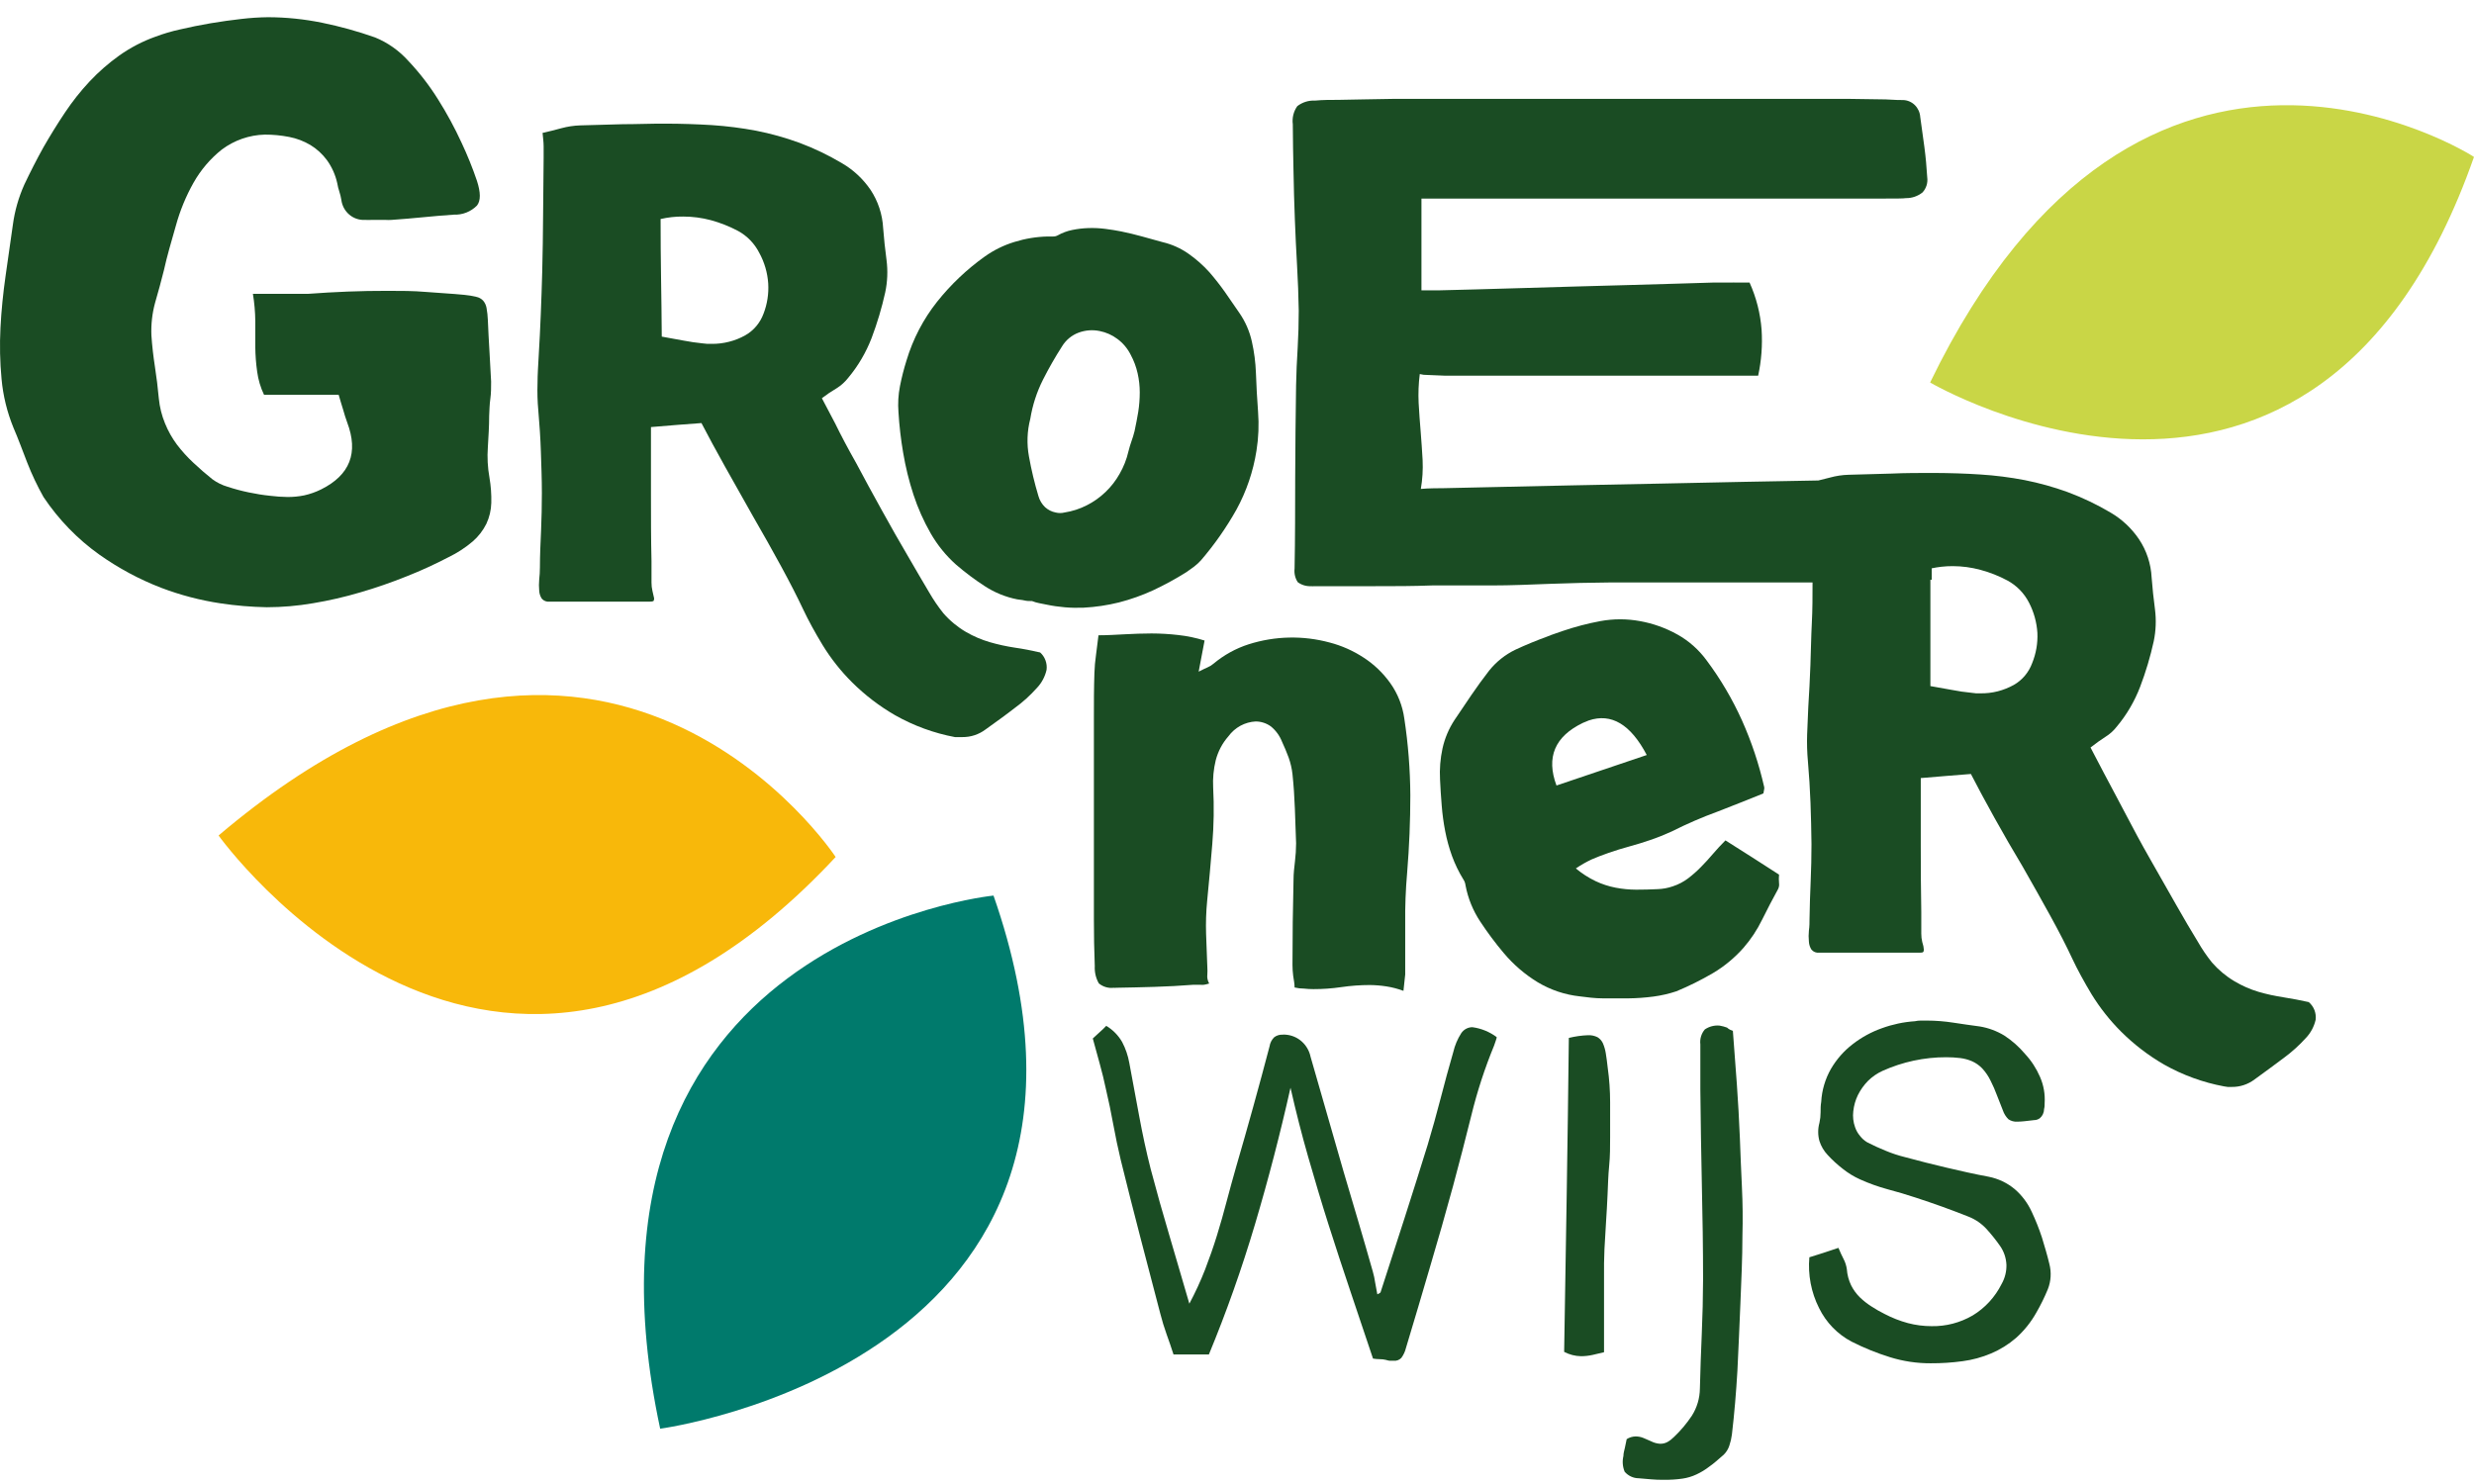
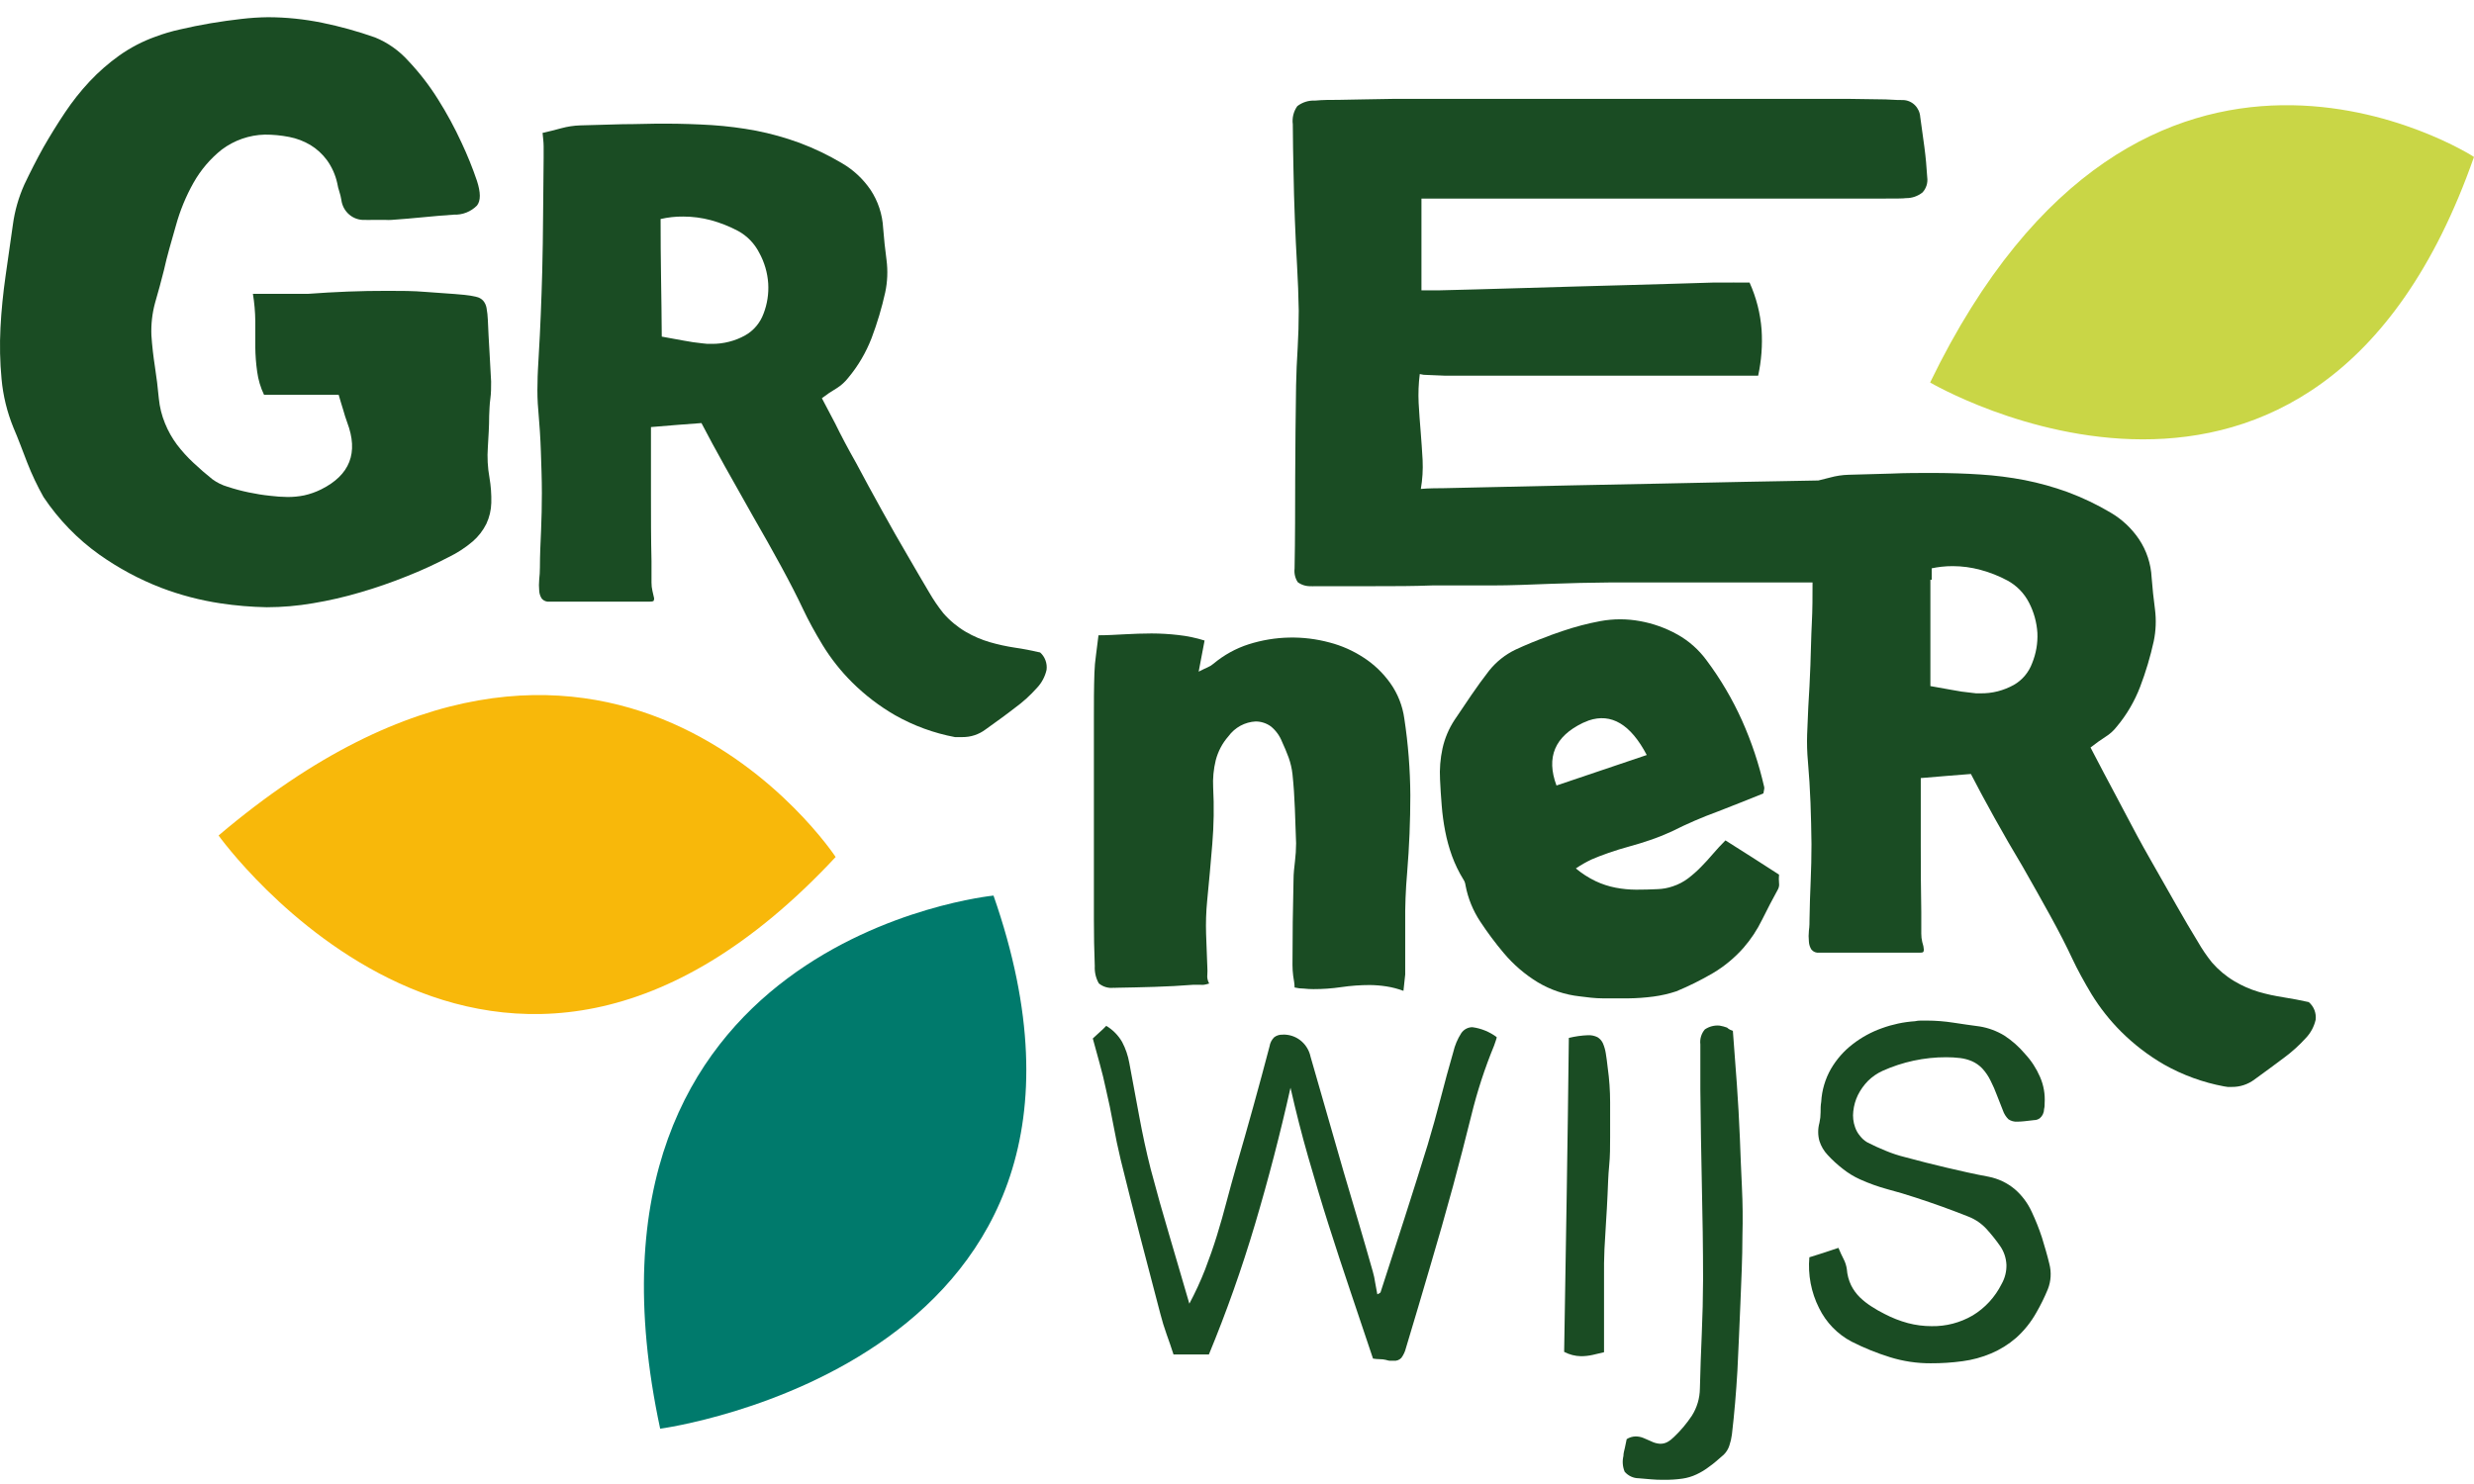
<svg xmlns="http://www.w3.org/2000/svg" width="115" height="69" viewBox="0 0 115 69" fill="none">
  <path d="M15.743 18.358H12.274C12.112 18.019 12.004 17.656 11.954 17.282C11.9 16.903 11.871 16.521 11.867 16.139C11.867 15.742 11.867 15.341 11.867 14.928C11.862 14.504 11.825 14.081 11.756 13.662H12.619H13.441H13.861C14.005 13.662 14.161 13.662 14.321 13.662C14.938 13.616 15.554 13.582 16.162 13.557C16.77 13.532 17.395 13.523 18.02 13.523C18.645 13.523 19.208 13.523 19.8 13.574C20.392 13.624 20.987 13.65 21.579 13.709C21.767 13.726 21.954 13.757 22.138 13.802C22.26 13.825 22.372 13.887 22.459 13.979C22.539 14.074 22.593 14.189 22.615 14.312C22.649 14.499 22.67 14.688 22.677 14.877C22.697 15.367 22.722 15.843 22.751 16.316C22.779 16.788 22.804 17.265 22.829 17.742C22.829 18.016 22.829 18.282 22.792 18.548C22.755 18.813 22.751 19.071 22.738 19.332C22.738 19.822 22.705 20.311 22.677 20.792C22.643 21.263 22.668 21.736 22.751 22.201C22.818 22.591 22.847 22.986 22.837 23.382C22.829 23.72 22.75 24.052 22.607 24.357C22.452 24.668 22.238 24.945 21.978 25.171C21.637 25.462 21.261 25.707 20.86 25.901C20.218 26.236 19.56 26.538 18.887 26.803C18.189 27.082 17.477 27.331 16.75 27.542C16.028 27.756 15.293 27.925 14.551 28.048C13.839 28.171 13.119 28.233 12.398 28.234C11.677 28.22 10.957 28.16 10.244 28.052C9.305 27.911 8.384 27.669 7.494 27.331C6.477 26.939 5.511 26.42 4.617 25.787C3.602 25.064 2.724 24.157 2.024 23.112C1.736 22.599 1.483 22.067 1.268 21.517C1.054 20.969 0.857 20.421 0.618 19.868C0.327 19.151 0.142 18.393 0.072 17.619C-0.003 16.829 -0.019 16.033 0.022 15.24C0.063 14.434 0.145 13.624 0.261 12.815C0.376 12.005 0.491 11.216 0.598 10.452C0.685 9.804 0.866 9.173 1.132 8.579C1.406 8 1.7 7.424 2.016 6.854C2.332 6.305 2.661 5.769 3.014 5.242C3.358 4.725 3.743 4.238 4.165 3.787C4.586 3.339 5.048 2.935 5.546 2.58C6.064 2.213 6.628 1.919 7.223 1.707C7.595 1.567 7.977 1.454 8.366 1.369C8.826 1.26 9.299 1.167 9.788 1.082C10.277 0.998 10.758 0.935 11.226 0.88C11.636 0.832 12.047 0.805 12.459 0.8C13.302 0.802 14.143 0.889 14.97 1.057C15.806 1.228 16.63 1.456 17.436 1.741C18.023 1.98 18.55 2.352 18.978 2.829C19.497 3.377 19.961 3.978 20.363 4.622C20.77 5.268 21.136 5.942 21.456 6.638C21.727 7.215 21.966 7.806 22.171 8.41C22.344 8.946 22.352 9.33 22.171 9.558C22.03 9.7 21.862 9.81 21.677 9.883C21.493 9.956 21.296 9.988 21.098 9.98C20.609 10.013 20.128 10.056 19.652 10.102C19.175 10.148 18.69 10.191 18.205 10.224C18.105 10.231 18.005 10.231 17.905 10.224H17.297C17.186 10.23 17.075 10.23 16.964 10.224C16.699 10.24 16.439 10.152 16.235 9.978C16.031 9.805 15.899 9.558 15.866 9.288C15.845 9.157 15.813 9.029 15.772 8.904C15.73 8.779 15.699 8.65 15.677 8.52C15.591 8.131 15.428 7.765 15.196 7.444C14.988 7.163 14.728 6.925 14.432 6.744C14.126 6.562 13.793 6.435 13.445 6.368C13.072 6.294 12.692 6.258 12.311 6.259C11.592 6.276 10.896 6.518 10.314 6.951C9.78 7.374 9.332 7.9 8.994 8.499C8.64 9.129 8.364 9.802 8.172 10.503C7.967 11.224 7.761 11.916 7.618 12.57C7.49 13.072 7.359 13.574 7.207 14.084C7.074 14.576 7.017 15.085 7.038 15.595C7.071 16.084 7.128 16.573 7.202 17.054C7.276 17.535 7.338 18.033 7.383 18.531C7.422 18.929 7.519 19.318 7.671 19.687C7.814 20.039 8 20.371 8.226 20.674C8.457 20.977 8.713 21.259 8.99 21.517C9.278 21.788 9.57 22.041 9.87 22.281C10.084 22.438 10.323 22.557 10.577 22.631C10.898 22.737 11.224 22.824 11.555 22.893C11.889 22.964 12.226 23.018 12.566 23.053C12.829 23.086 13.094 23.104 13.359 23.108C13.623 23.11 13.886 23.085 14.144 23.032C14.416 22.971 14.679 22.878 14.929 22.754C16.269 22.087 16.672 21.049 16.138 19.64C16.068 19.45 16.006 19.248 15.948 19.041C15.891 18.834 15.813 18.628 15.743 18.358Z" fill="#1A4C23" />
  <path d="M38.204 18.515L38.821 19.688C39.095 20.25 39.422 20.868 39.803 21.54C40.169 22.232 40.563 22.953 40.983 23.712C41.402 24.472 41.805 25.18 42.183 25.822C42.561 26.463 42.894 27.058 43.19 27.543C43.386 27.883 43.607 28.208 43.851 28.513C44.153 28.859 44.507 29.152 44.899 29.382C45.251 29.586 45.625 29.746 46.013 29.859C46.392 29.969 46.778 30.053 47.168 30.112C47.579 30.171 47.957 30.247 48.348 30.336C48.459 30.434 48.545 30.56 48.597 30.702C48.65 30.843 48.667 30.996 48.648 31.146C48.576 31.464 48.419 31.756 48.196 31.989C47.89 32.332 47.55 32.641 47.181 32.909C46.77 33.23 46.301 33.567 45.812 33.917C45.5 34.152 45.122 34.276 44.735 34.272H44.562H44.39C43.415 34.089 42.475 33.746 41.607 33.255C40.879 32.835 40.206 32.32 39.606 31.724C39.082 31.202 38.621 30.619 38.233 29.985C37.874 29.392 37.575 28.844 37.337 28.34C37.063 27.758 36.722 27.091 36.314 26.341C35.905 25.59 35.472 24.819 35.015 24.029C34.565 23.238 34.128 22.462 33.704 21.7C33.279 20.938 32.913 20.262 32.606 19.671L31.492 19.755L30.259 19.857C30.259 20.928 30.259 21.966 30.259 22.999C30.259 24.033 30.259 25.054 30.284 26.087V27.087C30.283 27.22 30.298 27.351 30.329 27.48C30.358 27.593 30.379 27.686 30.391 27.754C30.41 27.805 30.41 27.863 30.391 27.914C30.391 27.956 30.313 27.973 30.206 27.973H29.766H29.285C28.825 27.973 28.344 27.973 27.839 27.973C27.333 27.973 26.86 27.973 26.408 27.973H25.956C25.817 27.973 25.68 27.973 25.545 27.973C25.479 27.982 25.411 27.974 25.348 27.95C25.285 27.926 25.228 27.886 25.184 27.834C25.111 27.724 25.07 27.595 25.064 27.463C25.048 27.292 25.048 27.119 25.064 26.948C25.085 26.765 25.096 26.58 25.097 26.395C25.097 25.813 25.126 25.235 25.151 24.662C25.175 24.088 25.188 23.506 25.188 22.928C25.188 22.278 25.163 21.637 25.142 21C25.122 20.363 25.077 19.734 25.023 19.089C24.984 18.668 24.972 18.245 24.986 17.823C24.986 17.401 25.019 16.979 25.04 16.558C25.081 15.908 25.11 15.254 25.138 14.6C25.167 13.946 25.184 13.292 25.204 12.647C25.226 11.75 25.24 10.867 25.245 9.998C25.251 9.129 25.259 8.245 25.27 7.348C25.27 7.171 25.27 6.99 25.27 6.8C25.27 6.61 25.241 6.408 25.221 6.18C25.517 6.112 25.812 6.041 26.1 5.96C26.382 5.884 26.672 5.84 26.963 5.83L28.944 5.775C29.606 5.775 30.268 5.745 30.929 5.749C31.677 5.749 32.397 5.775 33.095 5.817C33.785 5.863 34.471 5.95 35.15 6.078C35.829 6.212 36.497 6.398 37.148 6.635C37.84 6.893 38.508 7.214 39.145 7.593C39.669 7.898 40.119 8.319 40.465 8.825C40.815 9.352 41.018 9.968 41.052 10.605C41.089 11.099 41.143 11.592 41.209 12.09C41.274 12.593 41.253 13.104 41.147 13.6C40.988 14.318 40.777 15.023 40.518 15.71C40.258 16.386 39.89 17.014 39.429 17.566C39.28 17.756 39.101 17.919 38.899 18.047C38.658 18.188 38.426 18.344 38.204 18.515ZM30.761 15.651L31.751 15.832C32.06 15.891 32.364 15.937 32.672 15.967L32.886 15.988H33.087C33.356 15.991 33.624 15.958 33.885 15.891C34.148 15.826 34.403 15.725 34.641 15.591C35.033 15.371 35.334 15.013 35.492 14.583C35.665 14.136 35.739 13.655 35.709 13.174C35.675 12.679 35.535 12.198 35.298 11.765C35.077 11.326 34.73 10.967 34.304 10.736C33.903 10.524 33.481 10.357 33.046 10.238C32.626 10.126 32.194 10.069 31.76 10.069C31.581 10.067 31.403 10.075 31.225 10.095C31.053 10.114 30.88 10.144 30.707 10.183C30.707 11.106 30.714 12.015 30.728 12.913C30.744 13.82 30.753 14.727 30.761 15.651Z" fill="#1A4C23" />
-   <path d="M47.974 27.947C47.846 27.947 47.727 27.947 47.612 27.917C47.497 27.888 47.386 27.888 47.283 27.867C46.746 27.762 46.233 27.552 45.771 27.251C45.307 26.95 44.864 26.617 44.443 26.255C43.977 25.84 43.579 25.35 43.264 24.804C42.937 24.234 42.668 23.63 42.462 23.003C42.253 22.364 42.092 21.709 41.981 21.045C41.875 20.424 41.802 19.797 41.764 19.168C41.732 18.762 41.755 18.353 41.834 17.953C41.913 17.549 42.015 17.151 42.138 16.759C42.436 15.766 42.917 14.841 43.556 14.034C44.198 13.228 44.946 12.518 45.779 11.925C46.2 11.626 46.665 11.398 47.156 11.249C47.656 11.093 48.175 11.008 48.697 10.996H48.94C49.017 11 49.093 10.982 49.162 10.946C49.374 10.827 49.603 10.741 49.84 10.693C50.089 10.642 50.342 10.612 50.596 10.604C50.858 10.596 51.121 10.608 51.381 10.642C51.644 10.676 51.887 10.714 52.113 10.76C52.441 10.828 52.766 10.904 53.079 10.992C53.391 11.081 53.716 11.169 54.04 11.258C54.469 11.358 54.877 11.54 55.24 11.794C55.597 12.043 55.925 12.334 56.219 12.659C56.474 12.954 56.716 13.262 56.942 13.582C57.168 13.903 57.39 14.228 57.612 14.553C57.888 14.953 58.085 15.404 58.191 15.882C58.299 16.361 58.362 16.85 58.38 17.341C58.401 17.945 58.434 18.548 58.479 19.143C58.526 19.748 58.501 20.357 58.405 20.957C58.254 21.92 57.938 22.848 57.472 23.699C57.002 24.536 56.451 25.323 55.828 26.049C55.73 26.157 55.623 26.256 55.508 26.344C55.392 26.428 55.273 26.517 55.15 26.601C54.652 26.914 54.136 27.195 53.605 27.445C53.092 27.681 52.559 27.87 52.014 28.01C51.475 28.144 50.924 28.226 50.37 28.255C49.79 28.279 49.209 28.231 48.64 28.111L48.303 28.044C48.19 28.022 48.08 27.99 47.974 27.947ZM47.892 19.472C47.743 20.044 47.722 20.644 47.83 21.227C47.941 21.848 48.088 22.462 48.27 23.066C48.325 23.263 48.432 23.441 48.578 23.581C48.718 23.708 48.888 23.794 49.071 23.829C49.206 23.863 49.347 23.863 49.482 23.829C49.841 23.774 50.189 23.662 50.514 23.496C50.834 23.335 51.129 23.126 51.389 22.876C51.647 22.63 51.867 22.345 52.043 22.032C52.231 21.707 52.37 21.354 52.454 20.986C52.495 20.822 52.54 20.67 52.594 20.518C52.65 20.364 52.697 20.208 52.737 20.05C52.803 19.742 52.861 19.442 52.91 19.147C52.956 18.85 52.979 18.549 52.98 18.248C52.98 17.949 52.947 17.65 52.881 17.358C52.813 17.056 52.704 16.764 52.557 16.493C52.411 16.202 52.2 15.95 51.94 15.759C51.696 15.576 51.415 15.451 51.118 15.392C50.793 15.325 50.456 15.35 50.144 15.464C49.822 15.582 49.548 15.808 49.367 16.105C49.047 16.604 48.752 17.119 48.484 17.649C48.195 18.221 47.995 18.836 47.892 19.472Z" fill="#1A4C23" />
  <path d="M65.237 46.07C64.981 45.975 64.717 45.906 64.448 45.864C64.191 45.824 63.931 45.803 63.671 45.8C63.228 45.8 62.786 45.833 62.347 45.897C61.919 45.96 61.486 45.991 61.053 45.99C60.904 45.99 60.756 45.982 60.609 45.965C60.464 45.965 60.32 45.948 60.177 45.914C60.177 45.729 60.136 45.547 60.112 45.374C60.091 45.206 60.08 45.037 60.079 44.868C60.079 43.549 60.095 42.226 60.128 40.898C60.128 40.611 60.161 40.329 60.194 40.054C60.228 39.775 60.246 39.493 60.247 39.211C60.227 38.671 60.21 38.131 60.19 37.595C60.169 37.059 60.136 36.528 60.079 35.996C60.05 35.734 59.99 35.476 59.902 35.228C59.807 34.971 59.705 34.726 59.594 34.49C59.484 34.208 59.304 33.961 59.072 33.773C58.866 33.625 58.62 33.546 58.369 33.545C58.121 33.557 57.878 33.626 57.658 33.745C57.439 33.865 57.248 34.033 57.099 34.237C56.819 34.555 56.618 34.937 56.511 35.351C56.41 35.764 56.37 36.191 56.392 36.616C56.438 37.494 56.424 38.373 56.351 39.249C56.281 40.122 56.199 40.999 56.113 41.885C56.063 42.396 56.047 42.909 56.063 43.421C56.084 43.931 56.1 44.446 56.121 44.969C56.129 45.082 56.129 45.194 56.121 45.307C56.103 45.453 56.134 45.602 56.207 45.729C56.129 45.754 56.049 45.774 55.969 45.788C55.909 45.794 55.848 45.794 55.788 45.788H55.471C54.867 45.834 54.267 45.868 53.675 45.885C53.084 45.902 52.479 45.919 51.879 45.927C51.845 45.934 51.81 45.934 51.776 45.927C51.653 45.943 51.527 45.933 51.407 45.898C51.287 45.864 51.175 45.804 51.078 45.724C50.939 45.481 50.874 45.2 50.889 44.919C50.86 44.193 50.848 43.467 50.848 42.75C50.848 41.521 50.848 40.303 50.848 39.097V35.444C50.848 34.756 50.848 34.068 50.848 33.381C50.848 32.693 50.848 31.997 50.872 31.297C50.881 31.014 50.906 30.733 50.946 30.453C50.983 30.17 51.024 29.862 51.061 29.538C51.472 29.538 51.883 29.512 52.294 29.491C52.705 29.47 53.116 29.453 53.527 29.453C53.939 29.454 54.351 29.478 54.76 29.525C55.178 29.57 55.591 29.656 55.993 29.782C55.944 30.018 55.903 30.246 55.862 30.47C55.821 30.693 55.776 30.942 55.718 31.229C55.891 31.141 56.03 31.073 56.129 31.031C56.229 30.989 56.321 30.932 56.404 30.862C56.891 30.454 57.449 30.146 58.048 29.955C59.27 29.568 60.573 29.54 61.809 29.875C62.37 30.021 62.904 30.259 63.391 30.579C63.871 30.89 64.289 31.291 64.624 31.761C64.971 32.248 65.196 32.816 65.278 33.414C65.457 34.594 65.55 35.785 65.557 36.979C65.557 38.166 65.508 39.364 65.409 40.574C65.34 41.357 65.31 42.145 65.319 42.932C65.319 43.721 65.319 44.514 65.319 45.311L65.237 46.07Z" fill="#1A4C23" />
  <path d="M81.969 36.89C81.274 37.177 80.563 37.451 79.844 37.734C79.113 38.001 78.398 38.311 77.702 38.662C77.534 38.738 77.369 38.809 77.209 38.873C77.049 38.936 76.884 38.999 76.708 39.058C76.391 39.168 76.071 39.265 75.746 39.354C75.421 39.442 75.092 39.544 74.768 39.657C74.443 39.771 74.246 39.847 73.991 39.957C73.734 40.077 73.487 40.218 73.251 40.379C73.532 40.613 73.84 40.812 74.168 40.969C74.464 41.109 74.776 41.211 75.097 41.273C75.414 41.334 75.736 41.365 76.058 41.366C76.387 41.366 76.72 41.358 77.057 41.341C77.296 41.333 77.533 41.289 77.76 41.21C78.015 41.127 78.255 41.001 78.471 40.839C78.683 40.677 78.884 40.499 79.071 40.307C79.263 40.113 79.448 39.91 79.626 39.7C79.807 39.489 80 39.278 80.205 39.075L81.463 39.873L82.696 40.666C82.684 40.796 82.684 40.928 82.696 41.058C82.71 41.151 82.695 41.247 82.655 41.332C82.396 41.805 82.145 42.281 81.911 42.758C81.679 43.235 81.386 43.677 81.04 44.074C80.629 44.538 80.15 44.934 79.622 45.247C79.075 45.567 78.508 45.849 77.924 46.091C77.578 46.206 77.221 46.288 76.86 46.336C76.473 46.387 76.083 46.415 75.692 46.42C75.281 46.42 74.903 46.42 74.517 46.42C74.131 46.42 73.773 46.369 73.436 46.327C72.744 46.253 72.076 46.029 71.476 45.669C70.882 45.307 70.349 44.848 69.897 44.31C69.506 43.847 69.143 43.359 68.808 42.851C68.47 42.342 68.236 41.768 68.122 41.163C68.111 41.063 68.076 40.968 68.019 40.885C67.808 40.542 67.632 40.177 67.493 39.797C67.358 39.422 67.252 39.037 67.177 38.645C67.101 38.253 67.047 37.858 67.016 37.459C66.983 37.038 66.955 36.658 66.938 36.249C66.911 35.762 66.95 35.273 67.053 34.797C67.159 34.322 67.35 33.872 67.616 33.469C67.875 33.081 68.134 32.697 68.397 32.313C68.66 31.929 68.931 31.553 69.219 31.182C69.554 30.765 69.975 30.431 70.452 30.203C70.933 29.98 71.414 29.782 71.903 29.604C72.026 29.554 72.15 29.503 72.273 29.465L72.651 29.334C73.219 29.141 73.8 28.989 74.39 28.879C74.999 28.767 75.622 28.767 76.231 28.879C76.841 28.988 77.43 29.199 77.974 29.503C78.505 29.799 78.967 30.209 79.33 30.706C79.977 31.571 80.528 32.508 80.974 33.498C81.418 34.491 81.763 35.527 82.005 36.59C82.012 36.625 82.012 36.661 82.005 36.696C82.001 36.73 81.989 36.797 81.969 36.89ZM76.547 35.105C75.799 33.68 74.901 33.144 73.851 33.498L73.72 33.553L73.584 33.608C72.272 34.238 71.861 35.209 72.351 36.523L76.547 35.105Z" fill="#1A4C23" />
  <path d="M107.318 46.593C106.928 46.505 106.533 46.433 106.143 46.37C105.751 46.311 105.364 46.227 104.984 46.116C104.595 46 104.221 45.835 103.87 45.627C103.478 45.395 103.124 45.1 102.822 44.754C102.578 44.451 102.358 44.127 102.164 43.788C101.863 43.298 101.526 42.725 101.153 42.067C100.775 41.408 100.376 40.696 99.953 39.957C99.53 39.219 99.131 38.472 98.773 37.785C98.416 37.097 98.075 36.477 97.791 35.933L97.175 34.756C97.421 34.562 97.656 34.397 97.865 34.262C98.068 34.137 98.248 33.975 98.395 33.785C98.858 33.232 99.226 32.603 99.484 31.925C99.745 31.239 99.955 30.534 100.113 29.816C100.215 29.328 100.234 28.825 100.171 28.331C100.105 27.837 100.052 27.339 100.015 26.85C99.983 26.212 99.779 25.596 99.427 25.07C99.083 24.562 98.632 24.139 98.108 23.834C97.471 23.456 96.802 23.137 96.11 22.88C95.459 22.643 94.791 22.457 94.113 22.323C93.434 22.193 92.747 22.105 92.058 22.062C91.363 22.015 90.64 21.994 89.892 21.99C89.23 21.99 88.568 21.99 87.907 22.02L85.926 22.075C85.634 22.083 85.344 22.127 85.062 22.205L84.524 22.34L81.055 22.404L77.031 22.488L73.041 22.568L69.559 22.644L67.073 22.699C66.436 22.699 66.095 22.724 66.045 22.733C66.122 22.29 66.149 21.84 66.128 21.391C66.103 20.969 66.074 20.505 66.037 20.062C66 19.619 65.967 19.176 65.943 18.733C65.922 18.285 65.939 17.837 65.996 17.392C66.111 17.423 66.23 17.437 66.35 17.434L67.171 17.468H68.368H69.839C70.48 17.468 71.158 17.468 71.873 17.468H73.986H75.987H77.677H78.86H79.358H80.492C80.874 17.468 81.285 17.468 81.725 17.468C81.877 16.768 81.931 16.049 81.885 15.333C81.828 14.574 81.638 13.831 81.326 13.139H80.661C80.61 13.133 80.559 13.133 80.509 13.139H79.604L77.919 13.19L75.72 13.253L73.254 13.321L70.788 13.393L68.594 13.456L66.95 13.498H66.074V9.233H69.712H73.23H77.233H81.252C82.568 9.233 83.751 9.233 84.803 9.233H87.405C88.091 9.233 88.486 9.233 88.593 9.212C88.871 9.216 89.141 9.124 89.362 8.95C89.449 8.857 89.514 8.745 89.553 8.622C89.591 8.5 89.602 8.369 89.584 8.242C89.555 7.769 89.514 7.301 89.452 6.837C89.39 6.373 89.325 5.909 89.259 5.436C89.245 5.229 89.156 5.034 89.011 4.889C88.865 4.744 88.672 4.659 88.47 4.652C88.363 4.652 88.087 4.652 87.648 4.622L85.93 4.597H83.513H80.595C79.559 4.597 78.488 4.597 77.381 4.597H74.093H70.464H67.258C66.292 4.597 65.466 4.597 64.792 4.597L63.341 4.622L62.235 4.643C61.861 4.643 61.492 4.643 61.126 4.677C60.831 4.662 60.54 4.753 60.304 4.934C60.13 5.177 60.055 5.479 60.094 5.778C60.094 6.516 60.115 7.254 60.127 7.984C60.139 8.714 60.16 9.452 60.189 10.191C60.217 10.929 60.25 11.625 60.291 12.334C60.333 13.042 60.357 13.747 60.37 14.443C60.37 15.025 60.353 15.603 60.32 16.177C60.283 16.755 60.258 17.337 60.246 17.928C60.226 19.354 60.209 20.771 60.205 22.184C60.201 23.597 60.205 25.015 60.176 26.441C60.151 26.662 60.203 26.885 60.324 27.069C60.502 27.2 60.718 27.265 60.937 27.255C60.989 27.261 61.041 27.261 61.093 27.255H61.204H61.311H63.941C64.812 27.255 65.684 27.255 66.559 27.221H67.94H69.317C70.25 27.221 71.166 27.179 72.079 27.145C72.991 27.111 73.908 27.09 74.841 27.082H75.774C76.744 27.082 77.701 27.082 78.651 27.082C79.6 27.082 80.566 27.082 81.528 27.082H84.253C84.253 27.706 84.253 28.348 84.22 28.968C84.187 29.588 84.179 30.271 84.154 30.925C84.129 31.579 84.097 32.229 84.055 32.878C84.035 33.3 84.019 33.722 84.002 34.144C83.988 34.566 84 34.989 84.039 35.41C84.093 36.047 84.134 36.675 84.158 37.321C84.183 37.966 84.195 38.586 84.204 39.244C84.204 39.827 84.191 40.404 84.166 40.978C84.142 41.556 84.121 42.134 84.113 42.712C84.113 42.889 84.113 43.075 84.084 43.269C84.066 43.44 84.066 43.612 84.084 43.784C84.091 43.916 84.132 44.044 84.204 44.155C84.248 44.207 84.304 44.246 84.367 44.271C84.43 44.295 84.498 44.303 84.565 44.294C84.697 44.294 84.834 44.294 84.976 44.294H85.432C85.88 44.294 86.357 44.294 86.863 44.294C87.368 44.294 87.845 44.294 88.305 44.294H88.786H89.226C89.333 44.294 89.394 44.294 89.415 44.235C89.432 44.181 89.432 44.124 89.415 44.07C89.415 44.003 89.382 43.914 89.353 43.8C89.322 43.672 89.307 43.54 89.308 43.408V42.404C89.288 41.37 89.284 40.345 89.284 39.32C89.284 38.295 89.284 37.249 89.284 36.177L90.496 36.076L91.614 35.987C91.918 36.578 92.282 37.256 92.707 38.021C93.132 38.786 93.565 39.535 94.006 40.269C94.458 41.06 94.891 41.83 95.305 42.581C95.718 43.332 96.061 44 96.332 44.585C96.57 45.089 96.868 45.637 97.224 46.23C97.614 46.863 98.074 47.446 98.597 47.968C99.197 48.565 99.87 49.08 100.598 49.5C101.466 49.989 102.406 50.331 103.381 50.512L103.553 50.538H103.726C104.113 50.546 104.491 50.423 104.803 50.187C105.292 49.833 105.748 49.496 106.172 49.179C106.539 48.908 106.879 48.6 107.187 48.26C107.41 48.026 107.566 47.734 107.639 47.416C107.658 47.262 107.638 47.106 107.582 46.962C107.526 46.818 107.435 46.691 107.318 46.593ZM94.462 30.832C94.304 31.262 94.003 31.621 93.611 31.845C93.374 31.976 93.121 32.077 92.859 32.144C92.597 32.21 92.328 32.241 92.058 32.237H91.856L91.643 32.212C91.334 32.183 91.026 32.138 90.722 32.077C90.418 32.018 90.085 31.959 89.731 31.9C89.731 30.976 89.731 30.065 89.731 29.17C89.731 28.445 89.731 27.702 89.731 26.955H89.793C89.793 26.774 89.793 26.601 89.793 26.424C89.941 26.394 90.089 26.369 90.237 26.352C90.414 26.332 90.593 26.322 90.771 26.323C91.206 26.324 91.638 26.382 92.058 26.496C92.494 26.612 92.916 26.779 93.315 26.993C93.741 27.224 94.09 27.581 94.314 28.018C94.541 28.454 94.674 28.934 94.705 29.427C94.726 29.909 94.643 30.388 94.462 30.832Z" fill="#1A4C23" />
  <path d="M55.285 60.616C55.558 60.105 55.801 59.578 56.013 59.038C56.218 58.506 56.403 57.979 56.567 57.447C56.732 56.916 56.88 56.389 57.019 55.857C57.159 55.325 57.307 54.794 57.455 54.271C58.003 52.392 58.522 50.519 59.013 48.652C59.038 48.491 59.113 48.343 59.227 48.23C59.338 48.145 59.474 48.102 59.613 48.108C59.663 48.102 59.714 48.102 59.765 48.108C60.04 48.128 60.301 48.239 60.51 48.425C60.718 48.61 60.862 48.86 60.92 49.137L62.457 54.486C62.687 55.257 62.916 56.03 63.143 56.806C63.369 57.578 63.596 58.35 63.813 59.122C63.862 59.294 63.9 59.468 63.924 59.645C63.953 59.823 63.986 60 64.023 60.181L64.122 60.131C64.145 60.121 64.163 60.103 64.175 60.08C64.549 58.928 64.919 57.785 65.281 56.659C65.642 55.532 66.004 54.389 66.362 53.233C66.575 52.522 66.775 51.804 66.962 51.082C67.148 50.359 67.345 49.637 67.553 48.917C67.626 48.605 67.751 48.308 67.923 48.04C67.981 47.953 68.059 47.882 68.15 47.834C68.241 47.785 68.343 47.76 68.445 47.761C68.852 47.816 69.239 47.974 69.571 48.221C69.571 48.289 69.534 48.352 69.518 48.42C69.498 48.488 69.475 48.556 69.448 48.622C69.017 49.669 68.665 50.748 68.396 51.849C68.122 52.955 67.837 54.056 67.541 55.153C67.196 56.418 66.838 57.674 66.468 58.92C66.103 60.185 65.729 61.413 65.355 62.67C65.315 62.838 65.242 62.996 65.141 63.134C65.095 63.183 65.039 63.221 64.977 63.244C64.915 63.267 64.849 63.276 64.783 63.269H64.611C64.549 63.269 64.483 63.244 64.409 63.227C64.324 63.207 64.237 63.197 64.15 63.197C64.04 63.196 63.93 63.187 63.822 63.168C63.479 62.139 63.132 61.106 62.782 60.072C62.432 59.034 62.091 57.996 61.758 56.95C61.425 55.904 61.109 54.84 60.809 53.794C60.509 52.748 60.238 51.685 59.987 50.575C59.507 52.718 58.959 54.828 58.343 56.903C57.726 58.979 57.01 61.004 56.193 62.978H54.549C54.448 62.663 54.341 62.351 54.229 62.042C54.118 61.729 54.019 61.413 53.937 61.088C53.625 59.898 53.312 58.705 53.004 57.519C52.696 56.334 52.392 55.136 52.096 53.933C51.967 53.393 51.852 52.845 51.75 52.288C51.649 51.731 51.534 51.179 51.405 50.63C51.323 50.238 51.228 49.854 51.122 49.47C51.015 49.086 50.908 48.694 50.797 48.285L51.101 48.006C51.216 47.905 51.323 47.804 51.422 47.698C51.727 47.879 51.982 48.138 52.161 48.449C52.322 48.754 52.434 49.083 52.494 49.424C52.651 50.267 52.803 51.082 52.955 51.904C53.107 52.727 53.283 53.55 53.489 54.359C53.763 55.397 54.052 56.425 54.356 57.443C54.66 58.46 54.96 59.519 55.285 60.616Z" fill="#1A4C23" />
  <path d="M72.925 48.259C73.217 48.187 73.516 48.144 73.817 48.133C73.969 48.126 74.12 48.158 74.257 48.225C74.365 48.291 74.452 48.388 74.507 48.504C74.572 48.655 74.618 48.813 74.643 48.976C74.676 49.17 74.704 49.398 74.733 49.651C74.807 50.182 74.844 50.718 74.844 51.254C74.844 51.786 74.844 52.326 74.844 52.87C74.844 53.317 74.844 53.76 74.799 54.207C74.754 54.655 74.746 55.093 74.725 55.541C74.704 55.988 74.684 56.384 74.655 56.806C74.626 57.228 74.602 57.65 74.581 58.072C74.561 58.494 74.556 58.966 74.561 59.409C74.565 59.852 74.561 60.303 74.561 60.763V62.873L74.026 62.999C73.849 63.038 73.669 63.058 73.488 63.058C73.216 63.053 72.949 62.984 72.707 62.856C72.748 60.406 72.788 57.969 72.826 55.545C72.865 53.12 72.897 50.692 72.925 48.259Z" fill="#1A4C23" />
  <path d="M80.55 47.93L80.735 50.411C80.793 51.255 80.842 52.069 80.875 52.908C80.904 53.672 80.933 54.427 80.97 55.182C81.007 55.937 81.015 56.693 80.994 57.456C80.994 58.515 80.941 59.565 80.9 60.603C80.859 61.641 80.809 62.712 80.76 63.746C80.702 64.737 80.62 65.72 80.505 66.699C80.483 66.874 80.443 67.047 80.386 67.214C80.335 67.374 80.246 67.519 80.127 67.636C79.876 67.855 79.65 68.058 79.453 68.192C79.268 68.336 79.068 68.457 78.857 68.555C78.652 68.651 78.435 68.716 78.212 68.749C77.927 68.79 77.64 68.808 77.353 68.804C77.147 68.804 76.942 68.804 76.753 68.783L76.169 68.733C76.046 68.732 75.925 68.704 75.813 68.652C75.701 68.6 75.601 68.524 75.52 68.429C75.424 68.198 75.404 67.942 75.462 67.699C75.462 67.568 75.503 67.437 75.532 67.307C75.561 67.176 75.585 67.049 75.614 66.914C75.738 66.835 75.88 66.792 76.025 66.788C76.155 66.787 76.283 66.813 76.403 66.864L76.753 67.016C76.881 67.082 77.021 67.12 77.164 67.129C77.285 67.133 77.406 67.104 77.513 67.045C77.626 66.98 77.73 66.899 77.821 66.805C78.13 66.511 78.406 66.183 78.643 65.826C78.883 65.449 79.012 65.01 79.017 64.56C79.038 63.717 79.067 62.873 79.104 62.029C79.141 61.185 79.161 60.342 79.165 59.498C79.165 58.021 79.141 56.545 79.108 55.081C79.075 53.617 79.054 52.128 79.038 50.66C79.038 50.306 79.038 49.955 79.038 49.609V48.559C79.023 48.434 79.034 48.308 79.07 48.188C79.106 48.068 79.166 47.957 79.248 47.863C79.449 47.727 79.689 47.664 79.93 47.686C80.049 47.706 80.166 47.737 80.279 47.779C80.37 47.867 80.468 47.901 80.55 47.93Z" fill="#1A4C23" />
  <path d="M84.105 58.459L84.746 58.257L85.457 58.021C85.539 58.219 85.621 58.396 85.7 58.548C85.774 58.692 85.824 58.847 85.847 59.008C85.865 59.269 85.933 59.524 86.045 59.759C86.15 59.969 86.289 60.16 86.456 60.324C86.621 60.483 86.802 60.624 86.994 60.746C87.191 60.875 87.396 60.992 87.607 61.096C87.95 61.276 88.311 61.417 88.683 61.518C89.046 61.614 89.419 61.662 89.793 61.661C90.459 61.673 91.116 61.501 91.696 61.164C92.272 60.816 92.74 60.306 93.044 59.696C93.196 59.427 93.273 59.12 93.266 58.81C93.252 58.489 93.147 58.179 92.962 57.92C92.77 57.647 92.561 57.386 92.337 57.139C92.107 56.891 91.826 56.698 91.515 56.574C91.096 56.408 90.685 56.252 90.282 56.106C89.871 55.958 89.46 55.819 89.049 55.684C88.638 55.549 88.178 55.41 87.742 55.296C87.304 55.177 86.875 55.023 86.46 54.836C86.174 54.707 85.905 54.542 85.659 54.346C85.407 54.151 85.172 53.936 84.956 53.701C84.782 53.517 84.651 53.295 84.573 53.051C84.497 52.776 84.497 52.483 84.573 52.208C84.609 52.048 84.627 51.886 84.627 51.722C84.627 51.558 84.627 51.398 84.656 51.233C84.686 50.69 84.843 50.162 85.112 49.693C85.372 49.249 85.714 48.861 86.119 48.55C86.531 48.23 86.99 47.98 87.479 47.807C87.973 47.627 88.489 47.518 89.012 47.483C89.103 47.462 89.195 47.453 89.288 47.453H89.567C89.98 47.454 90.392 47.486 90.8 47.55C91.211 47.614 91.622 47.672 92.033 47.727C92.433 47.794 92.818 47.937 93.168 48.149C93.527 48.384 93.851 48.671 94.129 49.001C94.421 49.314 94.657 49.677 94.828 50.073C94.996 50.457 95.069 50.877 95.042 51.296C95.042 51.381 95.042 51.469 95.017 51.562C95.015 51.645 94.997 51.727 94.963 51.803C94.93 51.874 94.882 51.937 94.824 51.988C94.746 52.048 94.65 52.081 94.552 52.081L94.105 52.132C93.994 52.144 93.883 52.151 93.772 52.153C93.627 52.163 93.483 52.124 93.361 52.043C93.241 51.926 93.151 51.782 93.098 51.621L92.826 50.929C92.741 50.697 92.642 50.47 92.53 50.25C92.429 50.04 92.297 49.847 92.14 49.676C92.007 49.538 91.849 49.426 91.675 49.347C91.497 49.27 91.309 49.219 91.117 49.195C90.902 49.169 90.687 49.157 90.471 49.157C89.448 49.155 88.436 49.372 87.5 49.794C87.252 49.908 87.025 50.065 86.83 50.258C86.641 50.451 86.483 50.673 86.361 50.917C86.247 51.152 86.175 51.406 86.147 51.668C86.117 51.918 86.145 52.173 86.23 52.41C86.28 52.557 86.357 52.693 86.456 52.811C86.549 52.934 86.665 53.037 86.797 53.114C87.076 53.258 87.364 53.389 87.656 53.507C87.947 53.628 88.246 53.727 88.552 53.802C89.193 53.975 89.838 54.14 90.484 54.291C91.129 54.443 91.778 54.591 92.44 54.713C92.883 54.8 93.298 54.997 93.648 55.287C93.985 55.576 94.256 55.938 94.442 56.346C94.623 56.73 94.781 57.127 94.914 57.531C95.042 57.953 95.161 58.346 95.26 58.763C95.363 59.154 95.339 59.569 95.19 59.944C95.037 60.316 94.86 60.677 94.659 61.025C94.41 61.471 94.089 61.872 93.71 62.21C93.365 62.508 92.977 62.75 92.559 62.927C92.133 63.108 91.685 63.23 91.228 63.29C90.737 63.357 90.243 63.389 89.748 63.387C89.106 63.39 88.468 63.295 87.853 63.104C87.242 62.914 86.646 62.673 86.074 62.383C85.416 62.04 84.883 61.49 84.553 60.813C84.189 60.089 84.033 59.272 84.105 58.459Z" fill="#1A4C23" />
  <path d="M10.16 38.847C10.16 38.847 23.004 56.844 38.844 39.847C38.848 39.847 28.137 23.593 10.16 38.847Z" fill="#F8B80A" />
  <path d="M89.719 17.784C89.719 17.784 107.63 28.331 114.999 7.297C114.999 7.28 99.591 -2.592 89.719 17.784Z" fill="#C9D646" />
  <path d="M30.687 66.429C30.687 66.429 53.749 63.346 46.182 41.641C46.182 41.641 25.805 43.645 30.687 66.429Z" fill="#007A6C" />
</svg>